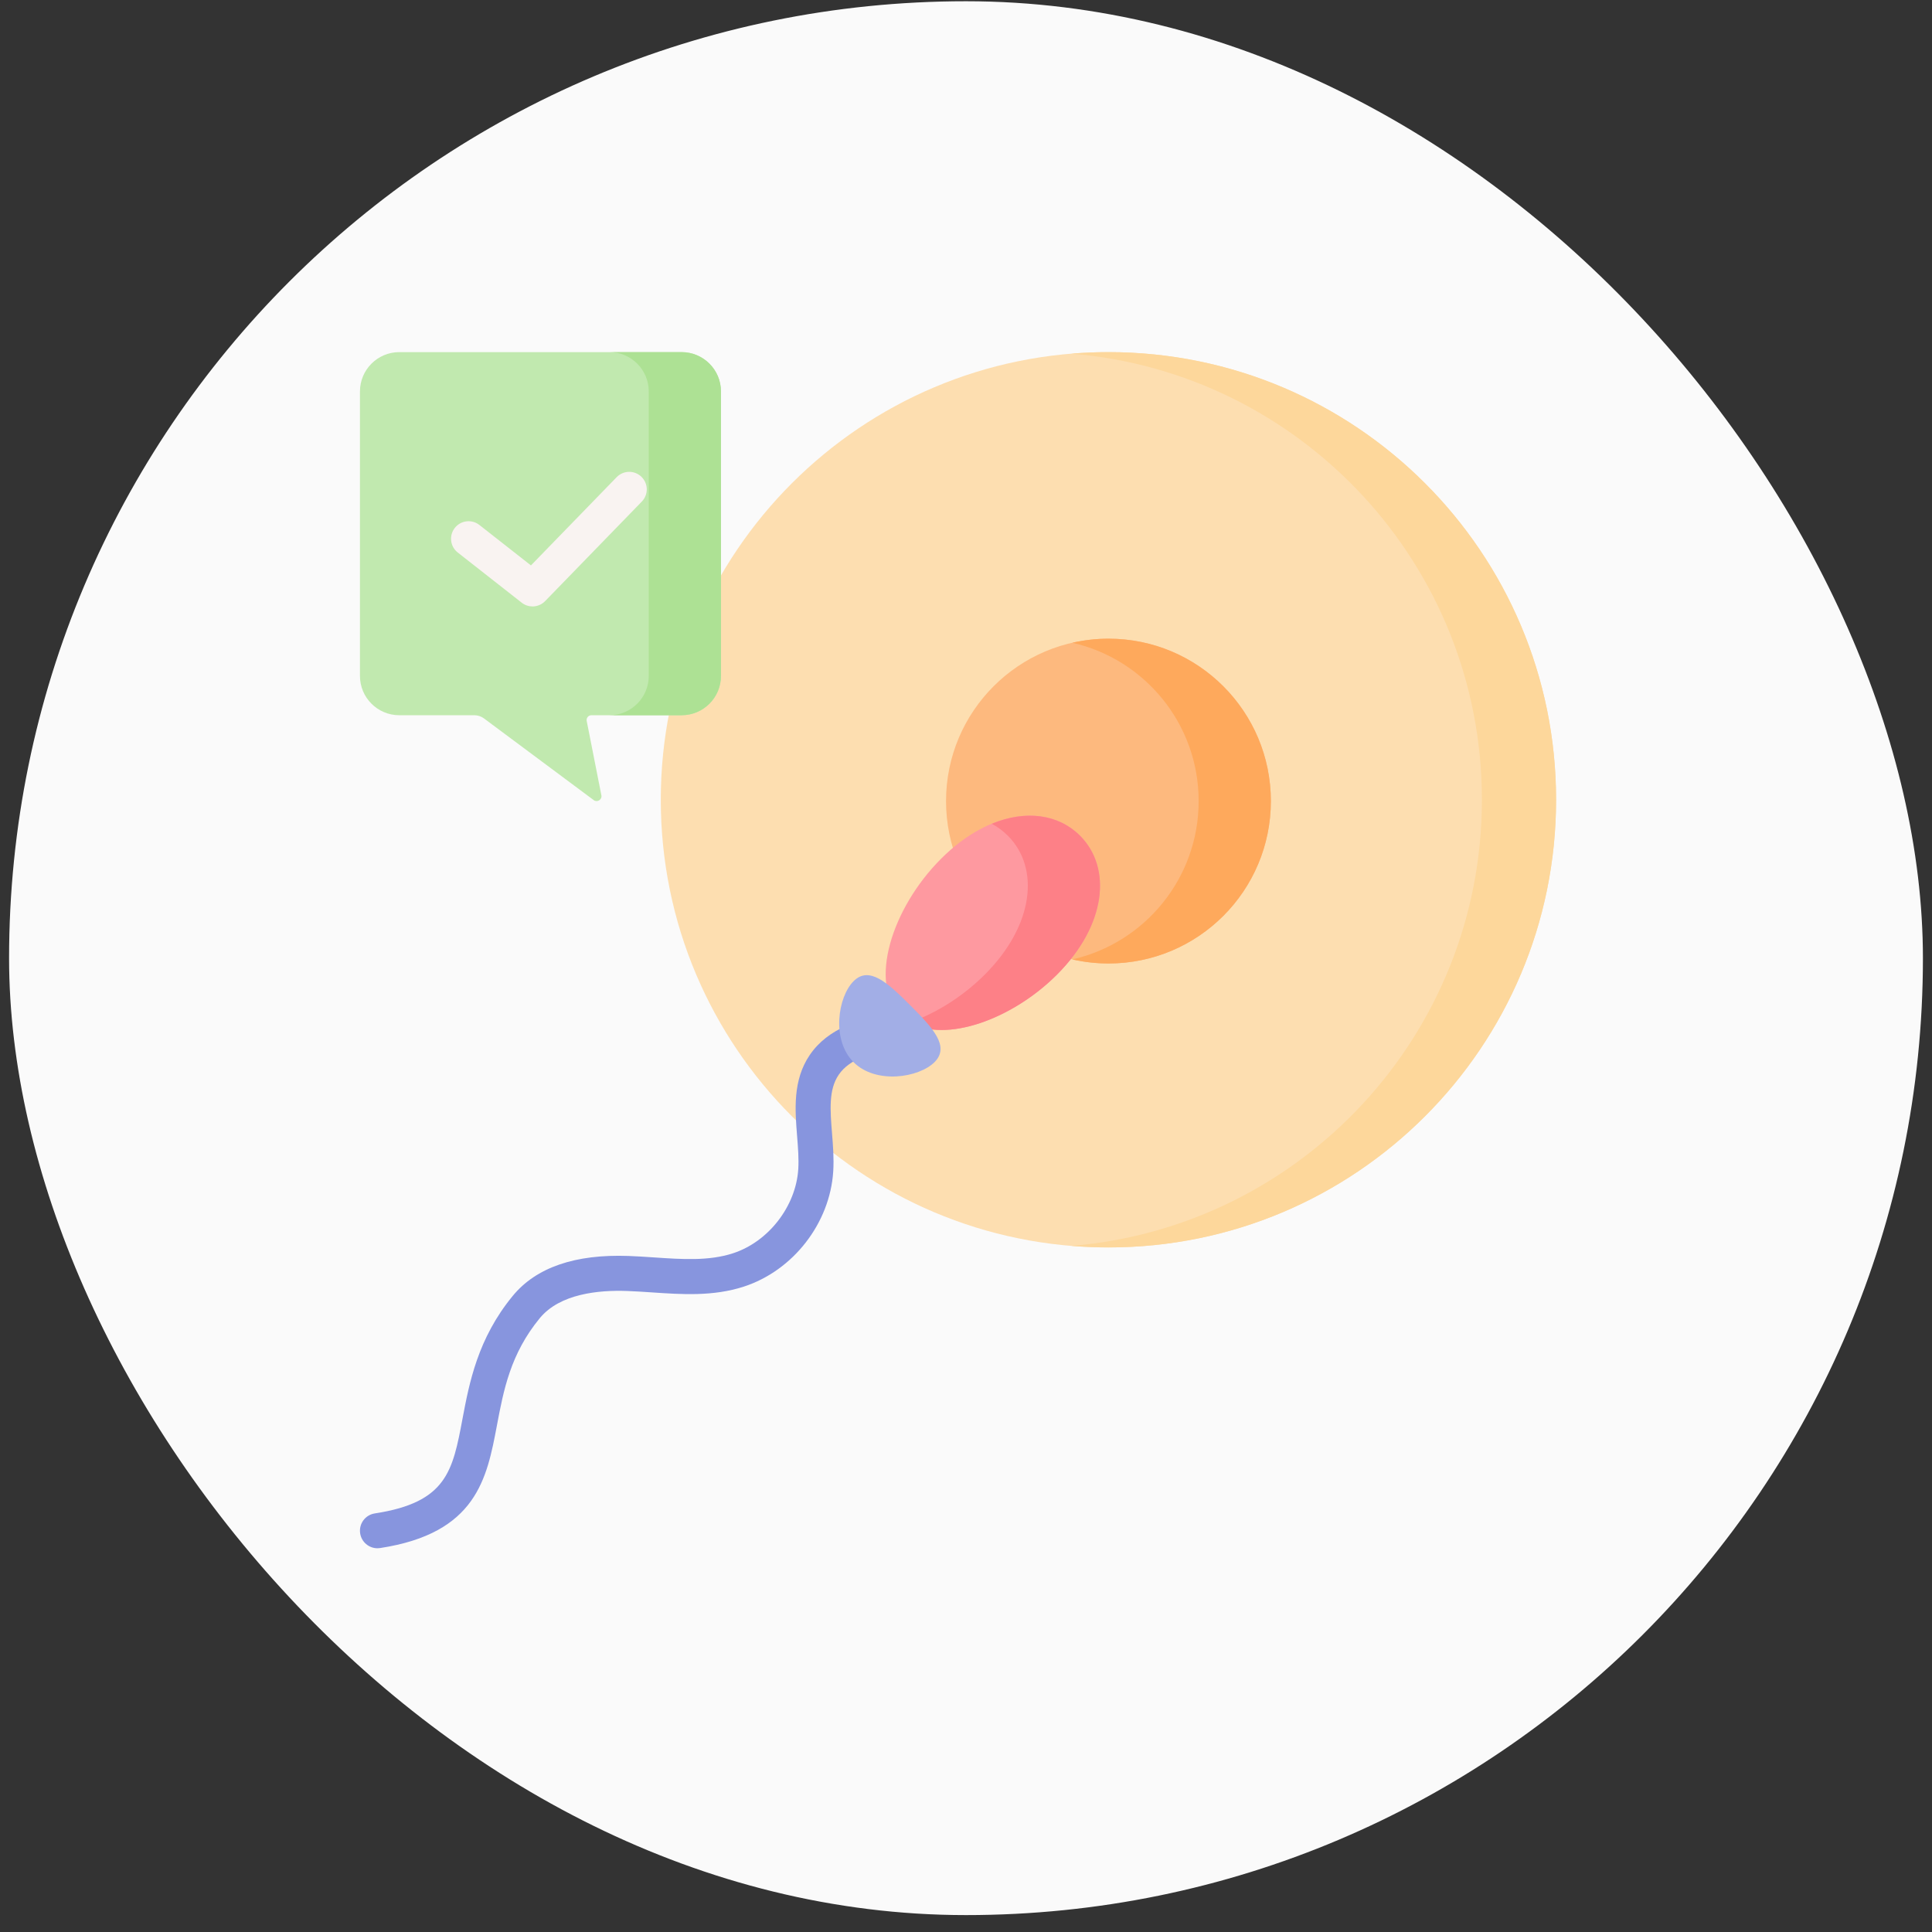
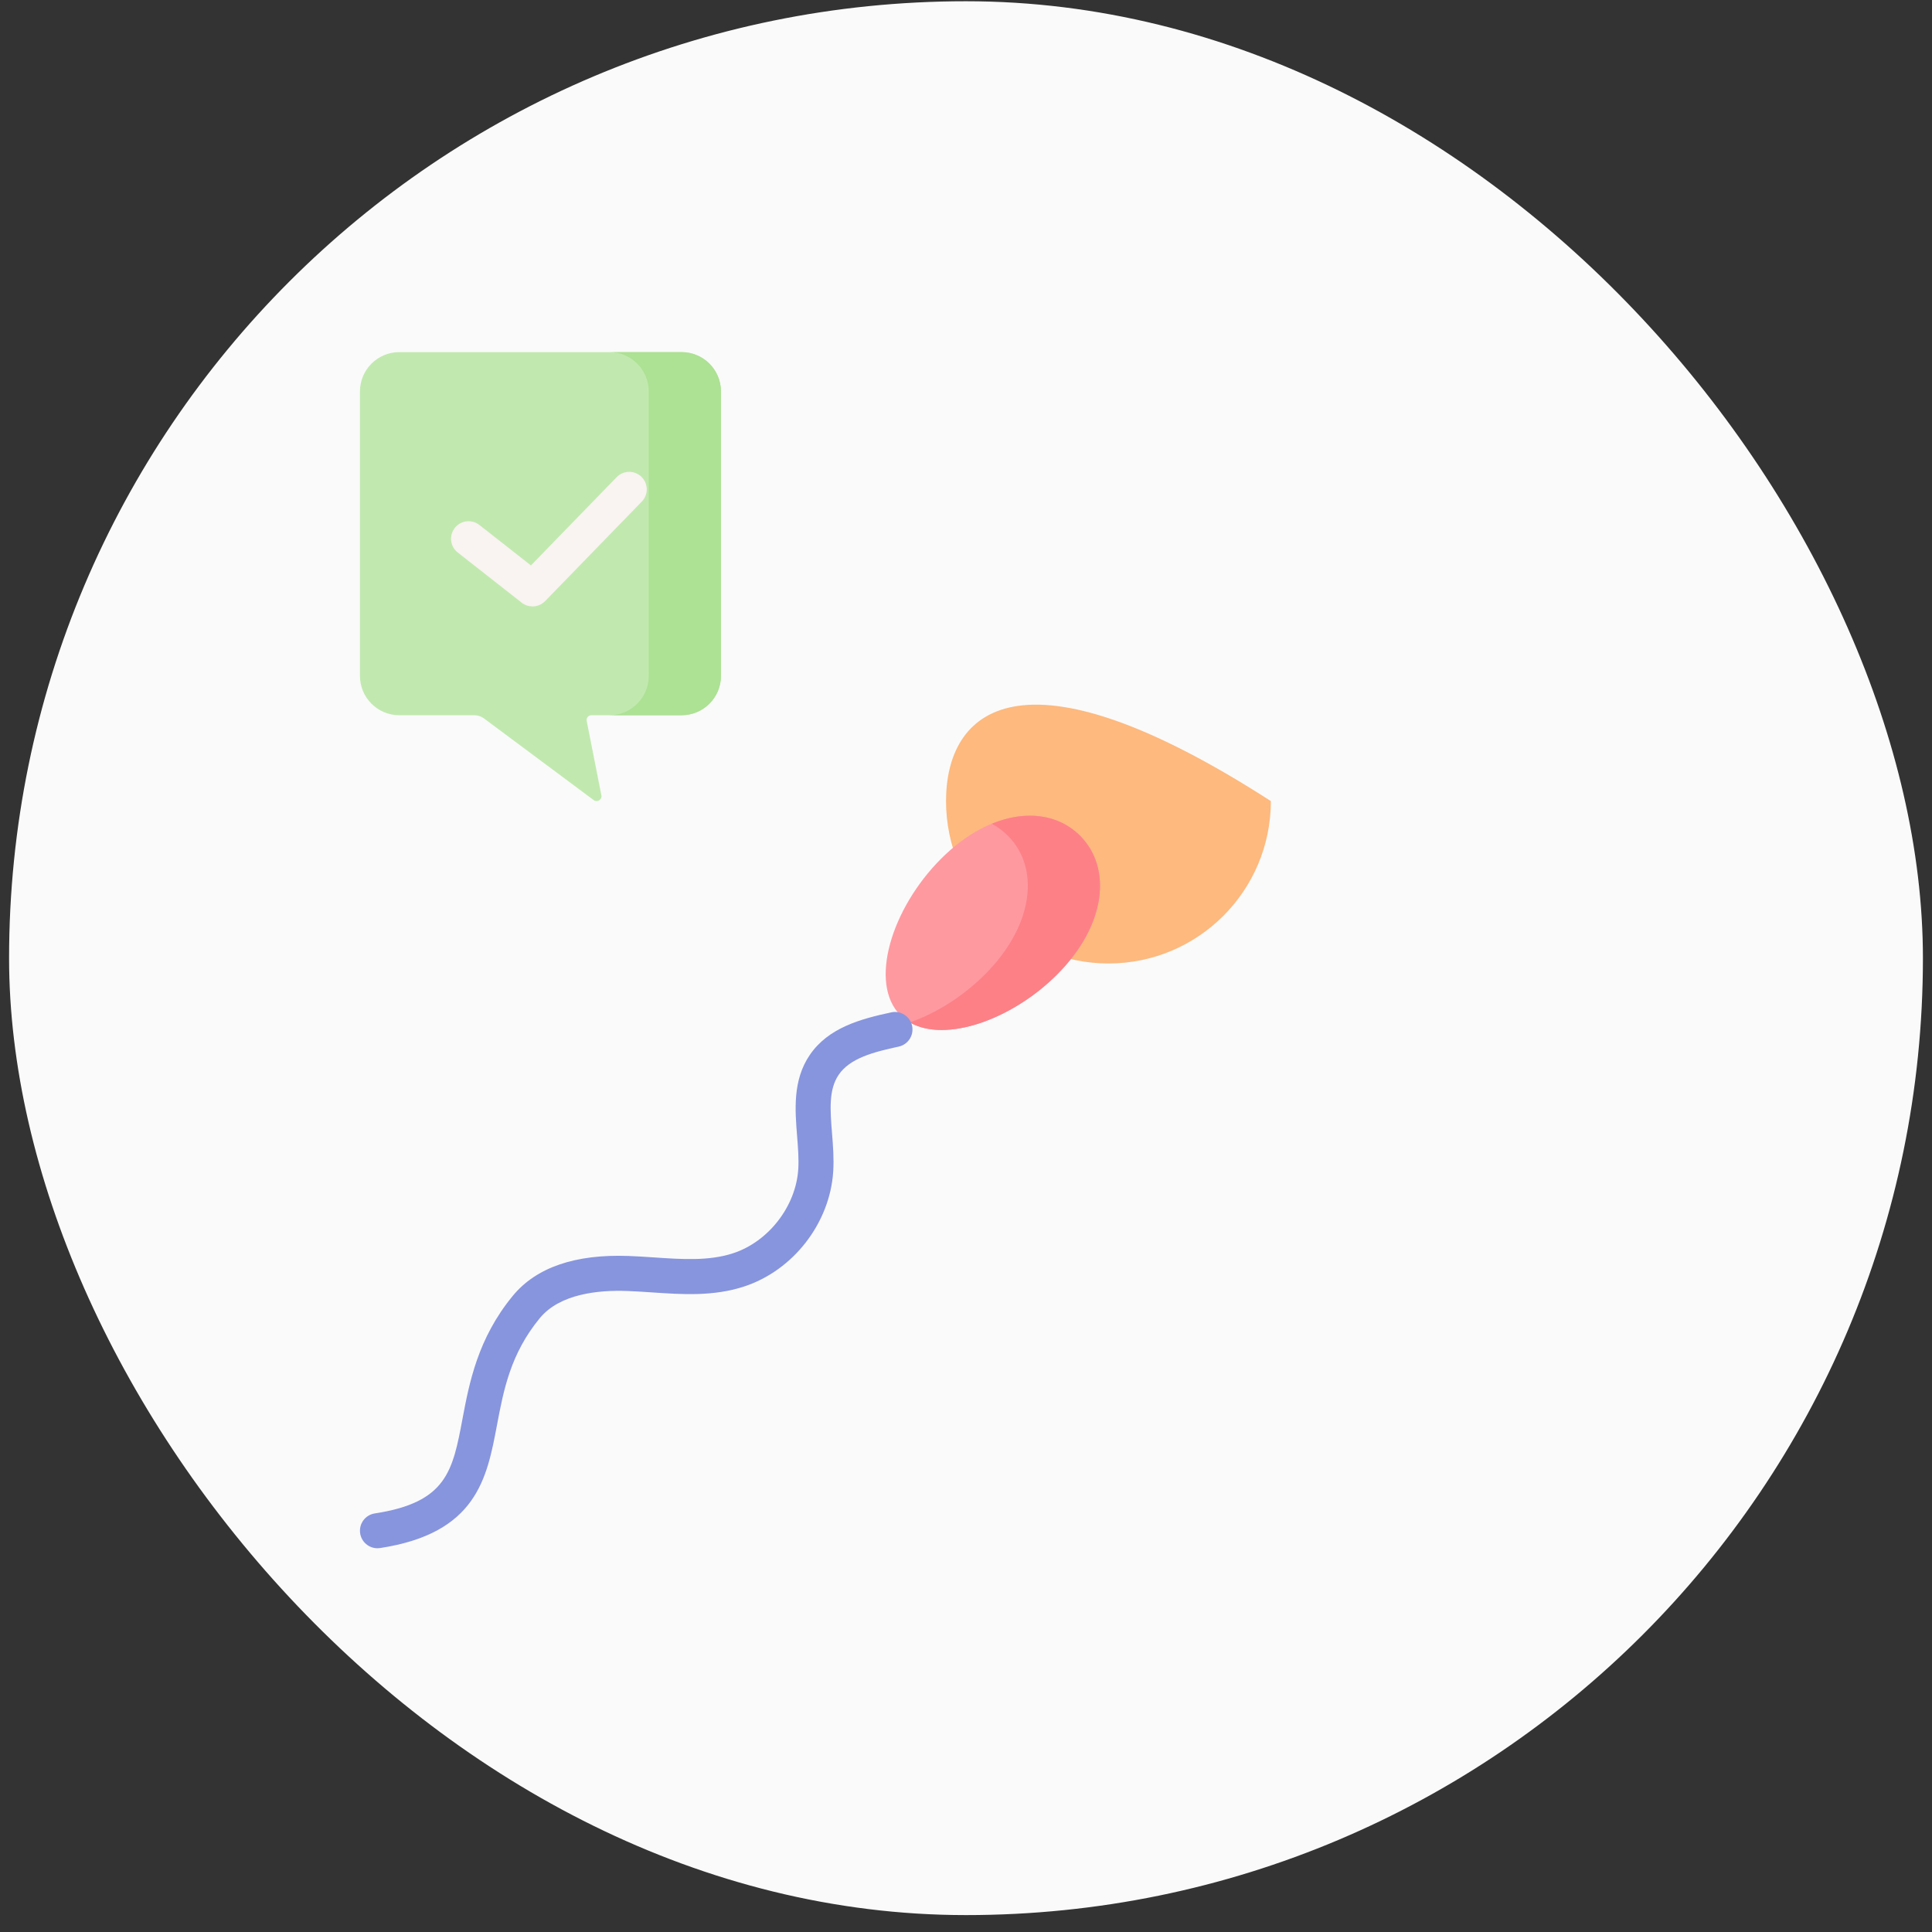
<svg xmlns="http://www.w3.org/2000/svg" width="93" height="93" viewBox="0 0 93 93" fill="none">
  <rect x="0" y="0" width="93" height="93" fill="#333333" stroke="none" />
  <rect x="0.437" y="0.06" width="92.126" height="92.126" rx="46.063" fill="#FAFAFA" />
  <g clip-path="url(#clip0_209_2024)">
-     <path d="M53.357 60.047C65.258 60.047 74.905 50.399 74.905 38.498C74.905 26.597 65.258 16.95 53.357 16.95C41.456 16.95 31.808 26.597 31.808 38.498C31.808 50.399 41.456 60.047 53.357 60.047Z" fill="#FDDEB0" />
-     <path d="M53.357 16.95C52.755 16.95 52.16 16.976 51.571 17.024C62.636 17.932 71.334 27.199 71.334 38.498C71.334 49.798 62.636 59.065 51.571 59.973C52.16 60.021 52.755 60.047 53.357 60.047C65.258 60.047 74.905 50.399 74.905 38.498C74.905 26.597 65.258 16.95 53.357 16.95Z" fill="#FDD79B" />
-     <path d="M53.357 46.379C57.675 46.379 61.175 42.879 61.175 38.562C61.175 34.244 57.675 30.744 53.357 30.744C49.039 30.744 45.539 34.244 45.539 38.562C45.539 42.879 49.039 46.379 53.357 46.379Z" fill="#FDB97E" />
-     <path d="M53.357 30.744C52.759 30.744 52.178 30.813 51.619 30.94C55.1 31.731 57.699 34.842 57.699 38.562C57.699 42.282 55.1 45.393 51.619 46.183C52.178 46.31 52.759 46.379 53.357 46.379C57.675 46.379 61.175 42.879 61.175 38.562C61.175 34.244 57.675 30.744 53.357 30.744Z" fill="#FEA95C" />
+     <path d="M53.357 46.379C57.675 46.379 61.175 42.879 61.175 38.562C49.039 30.744 45.539 34.244 45.539 38.562C45.539 42.879 49.039 46.379 53.357 46.379Z" fill="#FDB97E" />
    <path d="M50.878 46.916C48.491 49.303 44.884 50.412 43.344 48.872C41.803 47.331 42.912 43.725 45.3 41.337C47.687 38.95 50.448 38.686 51.989 40.227C53.529 41.767 53.265 44.529 50.878 46.916Z" fill="#FE99A0" />
    <path d="M51.989 40.227C50.959 39.196 49.382 38.974 47.737 39.654C48.02 39.803 48.281 39.994 48.513 40.227C50.054 41.767 49.79 44.529 47.402 46.916C46.344 47.974 45.047 48.78 43.796 49.216C45.51 50.206 48.7 49.093 50.878 46.916C53.265 44.529 53.529 41.767 51.989 40.227Z" fill="#FD8087" />
    <path d="M43.905 49.379C43.808 48.924 43.36 48.634 42.904 48.731C41.405 49.052 39.867 49.476 38.976 50.788C38.154 52 38.269 53.429 38.37 54.69C38.415 55.252 38.457 55.782 38.426 56.279C38.312 58.072 36.989 59.776 35.28 60.33C34.118 60.707 32.839 60.62 31.485 60.528C31.085 60.501 30.671 60.473 30.26 60.458C27.687 60.364 25.811 61.008 24.684 62.377C22.993 64.43 22.588 66.577 22.262 68.303C21.79 70.809 21.504 72.321 18.043 72.851C17.582 72.921 17.266 73.351 17.337 73.812C17.401 74.229 17.76 74.528 18.169 74.528C18.212 74.528 18.255 74.525 18.298 74.518C22.94 73.808 23.438 71.169 23.92 68.616C24.24 66.921 24.57 65.168 25.986 63.449C26.951 62.277 28.809 62.092 30.198 62.144C30.582 62.158 30.983 62.185 31.371 62.211C32.825 62.31 34.329 62.412 35.8 61.935C38.179 61.163 39.951 58.882 40.109 56.386C40.148 55.769 40.099 55.152 40.051 54.555C39.961 53.429 39.883 52.457 40.372 51.736C40.912 50.94 42.045 50.641 43.257 50.381C43.713 50.283 44.003 49.835 43.905 49.379Z" fill="#8795DE" />
-     <path d="M44.986 51.127C44.231 51.881 42.163 52.205 41.087 51.129C40.011 50.053 40.334 47.985 41.089 47.23C41.843 46.475 42.744 47.32 43.82 48.396C44.896 49.472 45.74 50.372 44.986 51.127Z" fill="#A2AEE6" />
    <path d="M32.81 34.429H28.468C28.323 34.429 28.215 34.561 28.242 34.703L28.948 38.282C28.989 38.492 28.75 38.642 28.579 38.515L23.297 34.582C23.163 34.483 23.001 34.429 22.834 34.429H19.221C18.175 34.429 17.327 33.581 17.327 32.535V18.844C17.327 17.798 18.175 16.95 19.221 16.95H32.81C33.857 16.95 34.705 17.798 34.705 18.844V32.535C34.705 33.581 33.857 34.429 32.81 34.429Z" fill="#C1E9AF" />
    <path d="M32.81 16.95H29.335C30.381 16.95 31.229 17.798 31.229 18.844V32.535C31.229 33.581 30.381 34.429 29.335 34.429H32.81C33.857 34.429 34.705 33.581 34.705 32.535V18.844C34.705 17.798 33.857 16.95 32.81 16.95Z" fill="#ADE194" />
    <path d="M30.877 22.952C30.543 22.627 30.009 22.635 29.684 22.969L25.558 27.217L23.076 25.27C22.709 24.982 22.179 25.047 21.892 25.413C21.604 25.78 21.668 26.31 22.035 26.597L25.114 29.012C25.268 29.133 25.452 29.192 25.634 29.192C25.855 29.192 26.075 29.105 26.24 28.936L30.894 24.145C31.219 23.81 31.211 23.276 30.877 22.952Z" fill="#F9F3F1" />
  </g>
  <defs>
    <clipPath id="clip0_209_2024">
      <rect width="57.579" height="57.579" fill="white" transform="translate(17.327 16.95)" />
    </clipPath>
  </defs>
</svg>